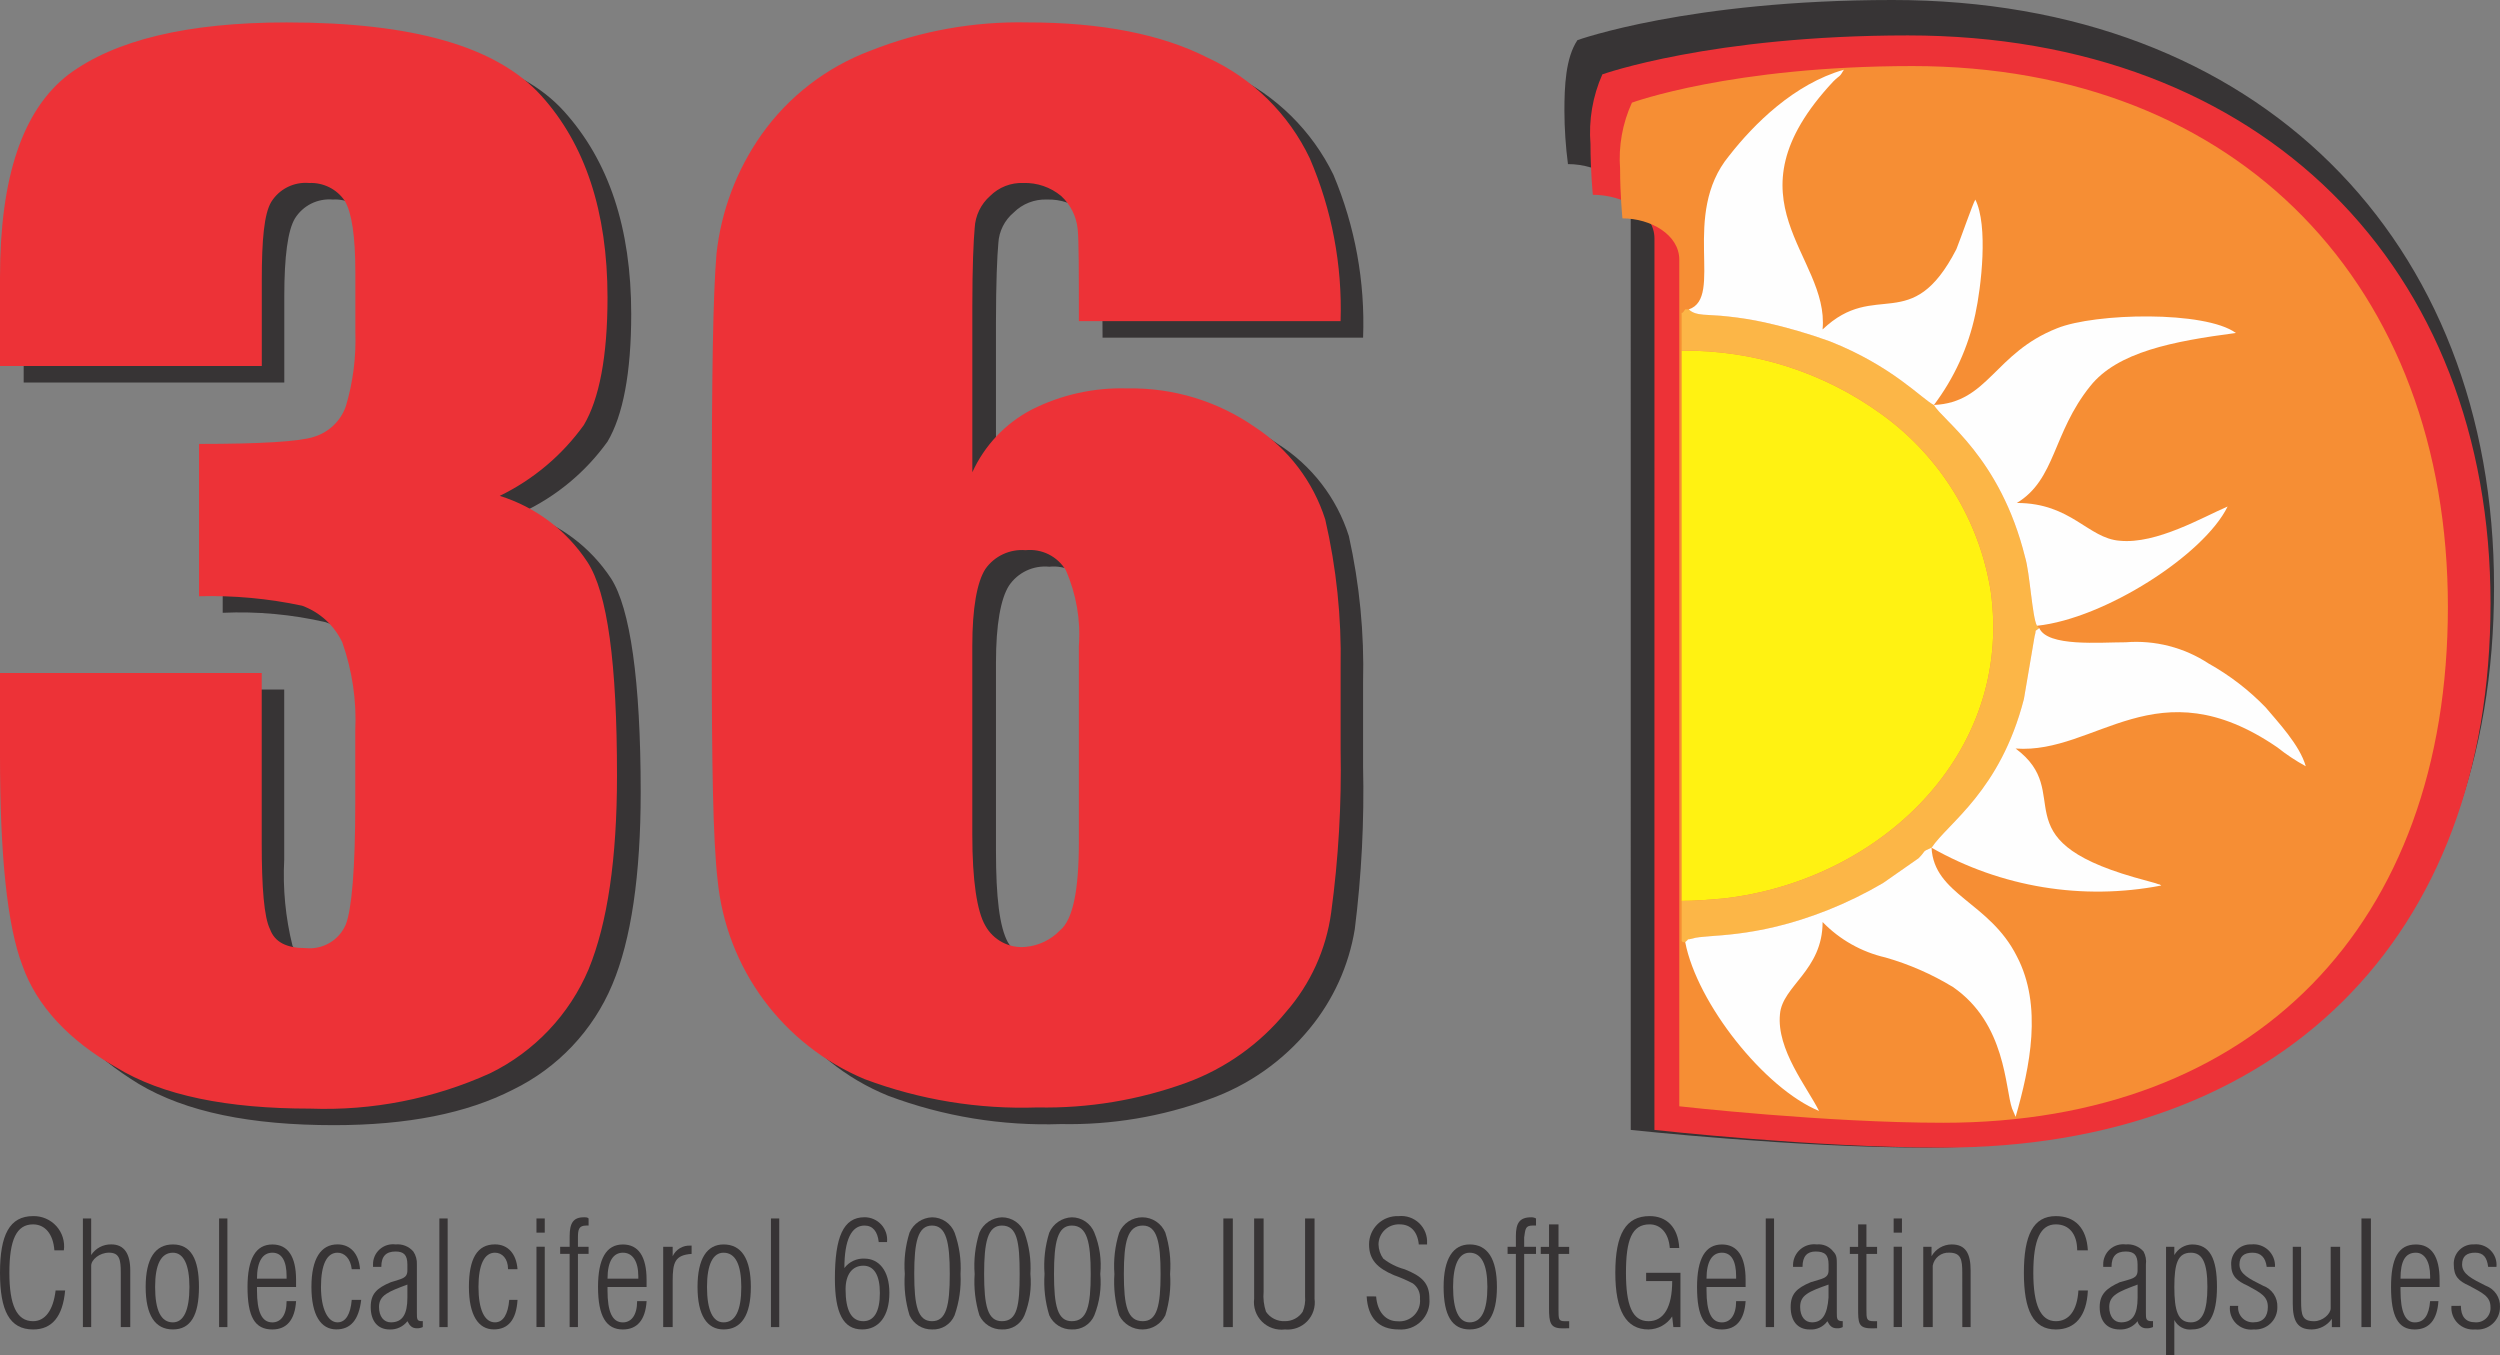
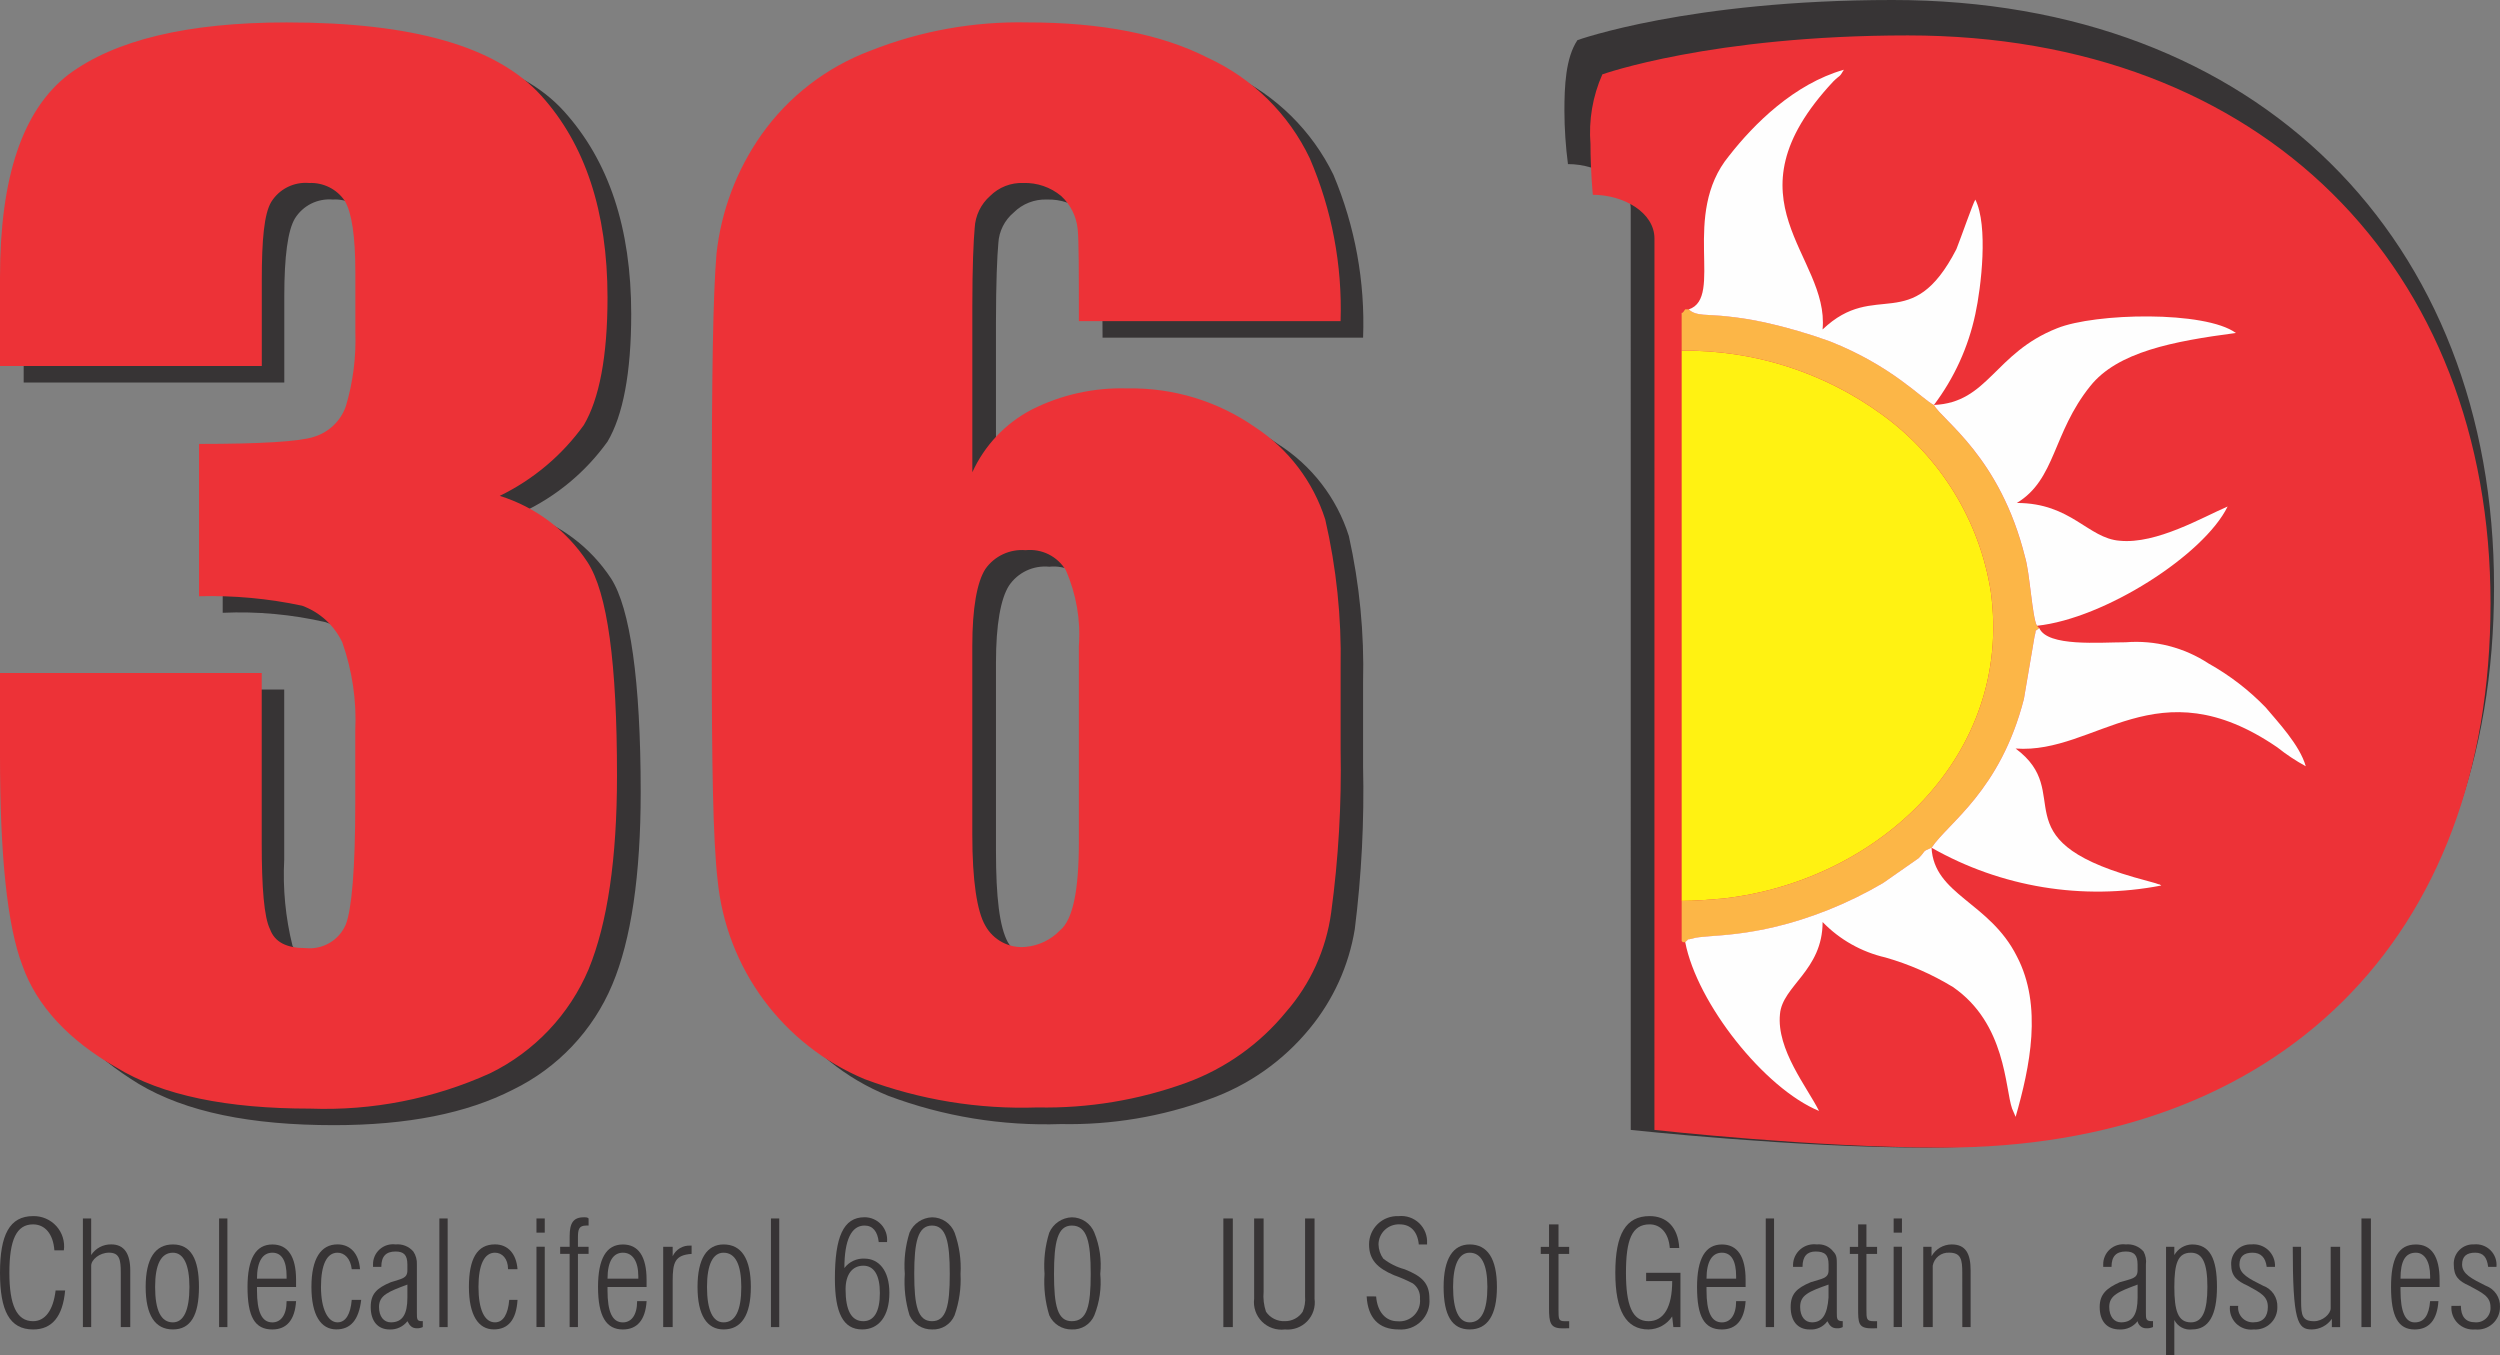
<svg xmlns="http://www.w3.org/2000/svg" width="166" height="90" viewBox="0 0 166 90" fill="none">
  <rect x="0" y="0" width="166" height="90" fill="#808080" stroke="none" />
  <g clip-path="url(#clip0_889_1038)">
    <path d="M34.678 34.023C37.101 34.749 39.19 36.303 40.576 38.413C41.835 40.373 42.542 45.155 42.542 52.603C42.542 58.09 41.913 62.403 40.655 65.381C39.378 68.431 37.029 70.912 34.05 72.359C30.983 73.927 27.051 74.711 22.175 74.711C16.671 74.711 12.346 73.848 9.204 71.967C6.137 70.086 4.015 67.888 3.07 65.147C2.044 62.483 1.572 57.858 1.572 51.272V45.785H18.872V57.074C18.772 58.998 18.957 60.927 19.422 62.797C19.659 63.223 20.017 63.569 20.451 63.792C20.884 64.016 21.375 64.106 21.86 64.051C22.414 64.1 22.969 63.975 23.448 63.694C23.927 63.413 24.307 62.99 24.533 62.484C24.927 61.465 25.162 58.72 25.162 54.409V49.626C25.258 47.629 24.964 45.632 24.297 43.746C24.044 43.18 23.677 42.671 23.218 42.253C22.759 41.834 22.218 41.516 21.629 41.316C19.388 40.797 17.086 40.586 14.787 40.689V30.575C18.879 30.575 21.473 30.418 22.415 30.105C22.893 29.933 23.329 29.663 23.695 29.311C24.061 28.96 24.348 28.536 24.538 28.066C25.02 26.439 25.233 24.744 25.167 23.049V19.208C25.167 16.777 24.931 15.209 24.381 14.425C24.144 14.041 23.806 13.729 23.405 13.521C23.003 13.314 22.552 13.22 22.101 13.25C21.606 13.206 21.108 13.3 20.664 13.521C20.22 13.743 19.846 14.083 19.584 14.504C19.113 15.288 18.877 17.012 18.877 19.677V25.4H1.572V19.442C1.572 12.857 3.069 8.388 6.133 6.036C9.2 3.763 13.996 2.587 20.602 2.587C28.859 2.587 34.521 4.155 37.43 7.369C40.419 10.662 41.913 15.129 41.913 20.854C41.913 24.773 41.362 27.596 40.34 29.321C38.887 31.345 36.938 32.965 34.678 34.023ZM90.509 22.422H73.21C73.21 19.129 73.131 17.091 73.052 16.307C72.995 15.474 72.631 14.692 72.03 14.111C71.325 13.527 70.43 13.22 69.513 13.249C69.107 13.234 68.701 13.303 68.322 13.451C67.943 13.599 67.599 13.824 67.311 14.111C67.01 14.363 66.764 14.674 66.588 15.025C66.412 15.375 66.311 15.758 66.29 16.149C66.211 17.012 66.132 18.815 66.132 21.402V32.379C66.988 30.627 68.359 29.178 70.063 28.224C72.053 27.291 74.234 26.835 76.433 26.89C79.444 26.82 82.397 27.728 84.846 29.477C87.092 30.898 88.763 33.063 89.564 35.592C90.274 38.782 90.591 42.047 90.508 45.313V50.884C90.592 54.499 90.408 58.115 89.957 61.703C89.56 64.122 88.529 66.394 86.969 68.288C85.214 70.437 82.902 72.064 80.283 72.992C77.139 74.148 73.804 74.707 70.454 74.638C66.539 74.773 62.637 74.134 58.972 72.757C56.167 71.619 53.76 69.681 52.053 67.186C50.464 64.939 49.488 62.318 49.222 59.582C48.907 56.917 48.828 51.742 48.828 44.063V34.495C48.828 26.263 48.907 20.697 49.143 17.953C49.44 14.987 50.541 12.157 52.329 9.768C54.117 7.379 56.523 5.52 59.291 4.391C62.659 3.144 66.231 2.533 69.824 2.587C74.699 2.587 78.71 3.371 81.777 4.939C84.727 6.327 87.113 8.679 88.539 11.604C89.979 15.024 90.651 18.716 90.509 22.422ZM73.21 43.981C73.334 42.263 73.037 40.541 72.344 38.963C72.073 38.51 71.677 38.144 71.203 37.908C70.729 37.672 70.198 37.575 69.671 37.63C69.153 37.579 68.631 37.668 68.161 37.889C67.69 38.11 67.288 38.454 66.998 38.885C66.447 39.747 66.133 41.471 66.133 43.98V56.525C66.133 59.582 66.368 61.542 66.919 62.561C67.192 63.018 67.586 63.391 68.058 63.64C68.529 63.889 69.06 64.004 69.592 63.973C70.487 63.912 71.328 63.522 71.951 62.879C72.816 62.095 73.21 60.135 73.21 56.999V43.981Z" fill="#373435" />
    <path d="M33.184 32.925C35.574 33.673 37.631 35.225 39.003 37.315C40.34 39.353 40.969 44.057 40.969 51.505C40.969 56.992 40.34 61.304 39.082 64.362C37.809 67.369 35.492 69.818 32.555 71.26C28.808 72.959 24.716 73.764 20.602 73.612C15.098 73.612 10.773 72.75 7.706 70.868C4.561 69.065 2.438 66.79 1.494 64.127C0.472 61.463 0 56.759 0 50.174V44.686H17.378V55.975C17.378 58.955 17.536 60.914 17.929 61.698C18.243 62.561 19.027 62.953 20.288 62.953C20.843 63.012 21.403 62.891 21.884 62.609C22.365 62.327 22.743 61.898 22.961 61.385C23.354 60.366 23.59 57.704 23.59 53.31V48.527C23.686 46.53 23.392 44.533 22.725 42.647C22.19 41.519 21.232 40.646 20.056 40.218C17.809 39.739 15.512 39.529 13.215 39.591V29.477C17.306 29.477 19.901 29.32 20.843 29.006C21.333 28.858 21.781 28.596 22.151 28.242C22.52 27.887 22.799 27.451 22.966 26.968C23.443 25.366 23.655 23.698 23.595 22.029V18.109C23.595 15.679 23.359 14.111 22.887 13.327C22.627 12.947 22.274 12.639 21.861 12.433C21.448 12.228 20.989 12.13 20.528 12.151C20.034 12.107 19.536 12.201 19.092 12.423C18.647 12.644 18.273 12.985 18.012 13.406C17.54 14.19 17.383 15.915 17.383 18.579V24.302H0V18.422C0 11.757 1.497 7.29 4.561 4.938C7.627 2.665 12.424 1.489 19.03 1.489C27.366 1.489 32.948 3.057 35.936 6.349C38.846 9.564 40.339 14.032 40.339 19.756C40.339 23.675 39.788 26.497 38.767 28.222C37.327 30.228 35.408 31.844 33.184 32.925ZM89.015 21.323H71.637C71.637 18.03 71.637 15.992 71.558 15.208C71.472 14.368 71.082 13.588 70.461 13.013C69.756 12.428 68.861 12.121 67.944 12.15C67.537 12.135 67.132 12.204 66.753 12.352C66.374 12.501 66.03 12.726 65.742 13.013C65.439 13.28 65.193 13.605 65.017 13.969C64.842 14.332 64.741 14.727 64.72 15.13C64.641 15.992 64.563 17.716 64.563 20.303V31.358C65.373 29.575 66.757 28.113 68.494 27.203C70.464 26.206 72.655 25.721 74.863 25.791C77.898 25.733 80.872 26.639 83.356 28.377C85.56 29.825 87.198 31.984 87.996 34.492C88.737 37.705 89.08 40.996 89.017 44.292V49.78C89.085 53.397 88.875 57.013 88.389 60.598C88.057 63.037 87.019 65.326 85.4 67.184C83.661 69.314 81.38 70.938 78.795 71.887C75.623 73.043 72.263 73.602 68.886 73.534C64.972 73.668 61.07 73.029 57.405 71.652C54.742 70.534 52.431 68.721 50.714 66.403C48.998 64.085 47.941 61.348 47.654 58.481C47.34 55.816 47.261 50.641 47.261 43.037V33.396C47.261 25.164 47.34 19.598 47.575 16.855C47.884 14.006 48.912 11.282 50.564 8.937C52.362 6.4 54.882 4.46 57.798 3.366C61.121 2.049 64.676 1.41 68.252 1.489C73.127 1.489 77.137 2.273 80.205 3.841C83.171 5.206 85.564 7.564 86.967 10.506C88.436 13.918 89.135 17.611 89.015 21.323ZM71.637 42.883C71.762 41.165 71.465 39.443 70.772 37.865C70.5 37.412 70.104 37.046 69.631 36.809C69.157 36.573 68.626 36.477 68.099 36.532C67.582 36.489 67.063 36.583 66.594 36.803C66.125 37.023 65.722 37.362 65.426 37.786C64.875 38.649 64.561 40.373 64.561 42.882V55.426C64.561 58.483 64.875 60.522 65.426 61.463C65.685 61.932 66.076 62.316 66.551 62.567C67.026 62.818 67.564 62.925 68.099 62.874C68.966 62.795 69.776 62.407 70.379 61.78C71.244 61.075 71.637 59.115 71.637 55.9V42.883Z" fill="#ED3237" />
    <path d="M108.281 75.026C108.281 75.026 119.133 76.202 127.939 76.202C151.136 76.202 165.605 62.012 165.605 38.964C165.605 15.915 149.959 0 125.66 0C112.134 0 104.742 2.665 104.742 2.665C103.956 3.841 103.877 5.722 103.877 7.369C103.881 8.548 103.96 9.726 104.112 10.896C106.157 10.896 108.28 12.15 108.28 13.876L108.281 75.026Z" fill="#373435" />
    <path d="M109.854 75.026C109.854 75.026 120.391 76.202 128.963 76.202C151.295 76.202 165.371 62.404 165.371 40.061C165.371 17.796 150.273 2.352 126.682 2.352C113.629 2.352 106.395 4.938 106.395 4.938C105.752 6.391 105.482 7.981 105.608 9.564C105.608 11.367 105.765 12.935 105.765 12.935C107.81 12.935 109.856 14.111 109.856 15.836L109.854 75.026Z" fill="#ED3237" />
-     <path d="M111.505 73.458C111.505 73.458 121.177 74.552 129.041 74.552C149.643 74.552 162.54 61.46 162.54 40.292C162.54 19.046 148.7 4.387 126.996 4.387C114.966 4.387 108.36 6.817 108.36 6.817C107.732 8.191 107.461 9.701 107.574 11.207C107.574 12.932 107.73 14.5 107.73 14.5C109.617 14.5 111.505 15.594 111.505 17.244V73.458Z" fill="#F68E34" />
    <path fill-rule="evenodd" clip-rule="evenodd" d="M111.663 59.82C112.607 59.82 113.472 59.741 114.415 59.663C124.793 58.487 133.681 50.099 132.186 39.279C131.816 36.941 130.986 34.698 129.745 32.681C128.503 30.663 126.875 28.909 124.952 27.52C121.096 24.716 116.435 23.23 111.663 23.284V59.82Z" fill="#FFF212" />
    <path fill-rule="evenodd" clip-rule="evenodd" d="M111.663 23.284C116.435 23.23 121.096 24.715 124.952 27.518C126.875 28.907 128.503 30.661 129.745 32.679C130.986 34.697 131.816 36.939 132.186 39.277C133.683 50.096 124.795 58.485 114.415 59.661C113.471 59.739 112.606 59.818 111.663 59.818V62.483L111.742 62.562H111.9C112.372 62.17 111.742 62.483 112.372 62.327C113.315 62.014 116.382 62.405 121.336 60.446C122.611 59.939 123.845 59.336 125.028 58.642L127.387 56.996C127.938 56.447 127.545 56.604 128.252 56.29C129.35 54.644 132.813 52.527 134.386 46.412L135.093 42.257C135.251 41.708 135.014 42.022 135.407 41.708L135.25 41.55C134.935 41.001 134.778 38.023 134.463 37.003C132.812 30.338 128.959 27.909 128.409 26.89C127.622 26.498 125.657 24.303 121.489 22.656C120.076 22.145 118.631 21.726 117.164 21.402C116.359 21.227 115.546 21.096 114.726 21.01C113.389 20.852 112.603 21.01 112.132 20.539H111.897C111.739 20.774 111.739 20.774 111.661 20.774L111.663 23.284Z" fill="#FCB647" />
    <path fill-rule="evenodd" clip-rule="evenodd" d="M128.412 26.89C128.963 27.91 132.816 30.339 134.467 37.004C134.781 38.023 134.939 41.002 135.253 41.551C139.735 41.08 146.341 36.847 147.914 33.633C146.262 34.338 143.196 36.142 140.758 35.906C138.635 35.749 137.534 33.397 133.917 33.397C136.511 31.829 136.276 28.771 138.792 25.638C140.602 23.365 144.297 22.658 148.464 22.11C146.42 20.618 139.107 20.777 136.59 21.797C132.422 23.44 132.029 26.733 128.412 26.89Z" fill="#FEFEFE" />
    <path fill-rule="evenodd" clip-rule="evenodd" d="M128.255 56.289C132.875 58.917 138.287 59.807 143.51 58.798C143.274 58.641 143.51 58.798 143.117 58.641L141.701 58.249C132.736 55.662 137.848 52.678 133.837 49.703C139.184 50.095 143.194 44.132 151.215 49.625C151.806 50.096 152.438 50.516 153.102 50.879C152.709 49.468 151.215 47.9 150.429 46.96C149.318 45.815 148.046 44.838 146.654 44.059C145.028 42.99 143.091 42.493 141.15 42.647C139.42 42.647 135.961 42.961 135.409 41.706C135.016 42.019 135.253 41.706 135.095 42.255L134.388 46.41C132.816 52.526 129.352 54.639 128.255 56.289Z" fill="#FEFEFE" />
    <path fill-rule="evenodd" clip-rule="evenodd" d="M111.898 62.556C112.685 66.635 117.167 72.278 120.784 73.767C119.998 72.199 117.953 69.688 118.19 67.338C118.347 65.457 121.021 64.438 121.021 61.223C122.153 62.392 123.601 63.208 125.189 63.575C126.764 64.025 128.272 64.684 129.671 65.535C133.209 67.965 133.131 72.277 133.602 73.61L133.838 74.159C134.782 70.866 135.647 66.789 133.917 63.496C132.109 59.89 128.412 59.418 128.255 56.284C127.547 56.597 127.941 56.441 127.39 56.989L125.031 58.636C123.848 59.33 122.614 59.933 121.339 60.44C116.385 62.399 113.318 62.007 112.374 62.321C111.741 62.483 112.37 62.168 111.898 62.556Z" fill="#FEFEFE" />
    <path fill-rule="evenodd" clip-rule="evenodd" d="M112.134 20.543C112.606 21.013 113.392 20.856 114.728 21.013C115.547 21.099 116.361 21.23 117.166 21.405C118.633 21.73 120.078 22.149 121.49 22.66C125.658 24.306 127.624 26.502 128.41 26.894C129.759 25.106 130.698 23.046 131.162 20.857C131.555 19.054 132.027 14.977 131.162 13.253C131.005 13.488 130.218 15.762 129.904 16.546C126.916 22.347 124.557 18.505 121.019 21.877C121.49 16.938 114.333 13.331 121.726 5.414C122.198 4.943 122.119 5.179 122.433 4.63C119.131 5.571 116.457 8.236 114.806 10.353C111.583 14.268 114.493 19.757 112.134 20.543Z" fill="#FEFEFE" />
    <path d="M4.325 85.689H3.692C3.534 87.022 2.985 87.727 2.195 87.727C1.098 87.727 0.623 86.633 0.623 84.513C0.623 82.317 1.095 81.299 2.195 81.299C2.982 81.299 3.532 81.925 3.611 83.024H4.24C4.279 82.737 4.255 82.444 4.17 82.167C4.085 81.89 3.94 81.635 3.747 81.418C3.553 81.202 3.315 81.031 3.048 80.915C2.781 80.8 2.493 80.743 2.202 80.749C0.629 80.749 0 82.004 0 84.513C0 87.022 0.629 88.276 2.202 88.276C3.461 88.276 4.169 87.413 4.325 85.689Z" fill="#373435" />
    <path d="M5.504 88.119H6.055V84.04C6.055 83.648 6.606 83.177 7.234 83.177C7.942 83.177 8.02 83.648 8.02 84.51V88.117H8.649V84.353C8.649 83.259 8.256 82.628 7.391 82.628C7.126 82.622 6.864 82.683 6.63 82.807C6.396 82.93 6.197 83.112 6.054 83.334V80.906H5.504V88.119Z" fill="#373435" />
    <path d="M9.672 85.453C9.672 87.334 10.3 88.275 11.481 88.275C12.661 88.275 13.211 87.334 13.211 85.453C13.211 83.572 12.66 82.631 11.481 82.631C10.302 82.631 9.672 83.572 9.672 85.453ZM10.3 85.453C10.3 83.961 10.694 83.18 11.48 83.18C12.187 83.18 12.578 83.964 12.578 85.453C12.578 87.021 12.184 87.805 11.48 87.805C10.694 87.804 10.3 87.02 10.3 85.453Z" fill="#373435" />
    <path d="M14.548 88.119H15.099V80.906H14.548V88.119Z" fill="#373435" />
    <path d="M17.064 84.904C17.064 83.728 17.457 83.179 18.086 83.179C18.715 83.179 19.03 83.728 19.03 84.747V84.904H17.064ZM19.659 86.396H19.03C19.03 87.337 18.637 87.807 18.086 87.807C17.378 87.807 17.064 87.102 17.064 85.69V85.455H19.659V84.984C19.659 83.417 19.108 82.633 18.086 82.633C16.985 82.633 16.435 83.574 16.435 85.455C16.435 87.415 16.907 88.277 18.086 88.277C19.03 88.275 19.581 87.649 19.66 86.394L19.659 86.396Z" fill="#373435" />
    <path d="M23.983 86.312H23.355C23.276 87.253 22.962 87.804 22.411 87.804C21.782 87.804 21.313 86.942 21.313 85.452C21.313 83.963 21.706 83.179 22.411 83.179C22.883 83.179 23.276 83.571 23.355 84.273H23.906C23.827 83.255 23.277 82.627 22.409 82.627C21.311 82.627 20.679 83.568 20.679 85.449C20.679 87.33 21.307 88.272 22.33 88.272C23.275 88.275 23.826 87.649 23.983 86.312Z" fill="#373435" />
    <path d="M27.051 85.295V86.158C27.051 87.252 26.737 87.804 25.953 87.804C25.481 87.804 25.167 87.412 25.167 86.785C25.164 86.001 25.793 85.766 27.051 85.295ZM28.074 88.117V87.725H27.995C27.681 87.725 27.681 87.569 27.681 87.176V83.962C27.698 83.657 27.615 83.354 27.445 83.1C27.301 82.933 27.118 82.803 26.913 82.721C26.708 82.639 26.486 82.608 26.266 82.629C26.077 82.605 25.885 82.621 25.703 82.677C25.521 82.734 25.354 82.828 25.212 82.954C25.07 83.081 24.957 83.236 24.88 83.41C24.804 83.584 24.766 83.772 24.769 83.962V84.119H25.32C25.32 83.414 25.634 83.1 26.264 83.1C26.814 83.1 27.05 83.334 27.05 83.962V84.354C27.05 84.903 26.657 84.903 25.952 85.138C25.008 85.53 24.615 85.922 24.615 86.784C24.615 87.725 25.087 88.277 25.873 88.277C26.1 88.286 26.325 88.241 26.53 88.145C26.735 88.05 26.915 87.906 27.053 87.727C27.211 88.041 27.367 88.198 27.682 88.198C27.817 88.202 27.951 88.175 28.073 88.117H28.074Z" fill="#373435" />
    <path d="M29.174 88.119H29.725V80.906H29.174V88.119Z" fill="#373435" />
    <path d="M34.364 86.312H33.813C33.734 87.253 33.42 87.804 32.869 87.804C32.161 87.804 31.771 86.942 31.771 85.452C31.771 83.963 32.164 83.179 32.869 83.179C33.341 83.179 33.734 83.571 33.734 84.273H34.363C34.284 83.255 33.734 82.627 32.866 82.627C31.687 82.627 31.136 83.568 31.136 85.449C31.136 87.33 31.764 88.272 32.787 88.272C33.734 88.275 34.285 87.649 34.364 86.312Z" fill="#373435" />
    <path d="M35.621 81.847H36.172V80.906H35.621V81.847ZM35.621 88.115H36.172V82.783H35.621V88.115Z" fill="#373435" />
    <path d="M37.824 88.119H38.375V83.258H39.082V82.788H38.375V82.161C38.375 81.612 38.454 81.377 38.926 81.377H39.083V80.907C39.004 80.828 38.925 80.828 38.769 80.828C38.061 80.828 37.825 81.22 37.825 82.083V82.788H37.195V83.258H37.824V88.119Z" fill="#373435" />
    <path d="M40.34 84.904C40.34 83.728 40.733 83.179 41.362 83.179C41.992 83.179 42.384 83.728 42.384 84.747V84.904H40.34ZM42.934 86.396H42.305C42.305 87.337 41.912 87.807 41.361 87.807C40.654 87.807 40.339 87.102 40.339 85.69V85.455H42.933V84.984C42.933 83.417 42.382 82.633 41.36 82.633C40.26 82.633 39.709 83.574 39.709 85.455C39.709 87.415 40.26 88.277 41.36 88.277C42.305 88.275 42.856 87.649 42.935 86.394L42.934 86.396Z" fill="#373435" />
    <path d="M44.036 88.119H44.665V85.062C44.665 83.807 44.822 83.337 45.923 83.258V82.709H45.844C45.599 82.695 45.356 82.754 45.145 82.88C44.935 83.006 44.767 83.192 44.665 83.414V82.788H44.036V88.119Z" fill="#373435" />
    <path d="M46.316 85.453C46.316 87.334 46.945 88.275 48.047 88.275C49.226 88.275 49.856 87.334 49.856 85.453C49.856 83.572 49.227 82.631 48.047 82.631C46.945 82.631 46.316 83.572 46.316 85.453ZM46.945 85.453C46.945 83.961 47.338 83.18 48.043 83.18C48.829 83.18 49.222 83.964 49.222 85.453C49.222 87.021 48.829 87.805 48.043 87.805C47.338 87.804 46.945 87.021 46.945 85.453Z" fill="#373435" />
    <path d="M51.191 88.119H51.742V80.906H51.191V88.119Z" fill="#373435" />
    <path d="M57.325 87.727C56.539 87.727 56.146 87.022 56.146 85.61C56.146 84.592 56.618 84.042 57.325 84.042C58.033 84.042 58.423 84.669 58.423 85.846C58.427 87.096 58.033 87.727 57.325 87.727ZM56.067 84.2C56.067 82.319 56.539 81.377 57.404 81.377C57.955 81.377 58.269 81.769 58.348 82.472H58.899C58.921 82.263 58.898 82.052 58.833 81.853C58.767 81.654 58.66 81.471 58.519 81.315C58.378 81.16 58.206 81.036 58.013 80.952C57.821 80.867 57.613 80.824 57.402 80.825C55.986 80.825 55.437 82.158 55.437 84.904C55.437 87.177 55.987 88.275 57.246 88.275C58.343 88.275 59.055 87.413 59.055 85.845C59.055 84.353 58.347 83.572 57.403 83.572C57.146 83.559 56.889 83.609 56.656 83.719C56.423 83.828 56.221 83.993 56.067 84.2Z" fill="#373435" />
    <path d="M60.078 84.591C60.014 85.517 60.12 86.447 60.392 87.335C60.523 87.62 60.734 87.861 61 88.028C61.266 88.195 61.574 88.281 61.889 88.276C62.205 88.291 62.518 88.209 62.786 88.041C63.053 87.873 63.263 87.626 63.385 87.335C63.693 86.454 63.826 85.523 63.779 84.591C63.834 83.66 63.7 82.727 63.385 81.848C63.267 81.548 63.061 81.291 62.794 81.109C62.527 80.927 62.212 80.83 61.889 80.829C61.568 80.84 61.257 80.942 60.992 81.123C60.727 81.303 60.519 81.554 60.392 81.848C60.114 82.734 60.007 83.665 60.078 84.591ZM60.706 84.591C60.706 82.475 60.942 81.377 61.886 81.377C62.83 81.377 63.065 82.472 63.065 84.591C63.065 86.711 62.83 87.727 61.886 87.727C60.942 87.727 60.706 86.707 60.706 84.591Z" fill="#373435" />
-     <path d="M64.717 84.591C64.653 85.517 64.76 86.447 65.031 87.335C65.162 87.62 65.374 87.861 65.639 88.028C65.905 88.195 66.214 88.281 66.528 88.276C66.844 88.291 67.158 88.209 67.425 88.041C67.693 87.873 67.903 87.626 68.025 87.335C68.372 86.464 68.506 85.524 68.418 84.591C68.474 83.66 68.34 82.727 68.025 81.848C67.907 81.548 67.701 81.291 67.434 81.109C67.167 80.927 66.851 80.83 66.528 80.829C66.208 80.84 65.897 80.942 65.632 81.123C65.367 81.303 65.159 81.554 65.031 81.848C64.754 82.734 64.647 83.665 64.717 84.591ZM65.346 84.591C65.346 82.475 65.581 81.377 66.525 81.377C67.547 81.377 67.705 82.472 67.705 84.591C67.705 86.711 67.547 87.727 66.525 87.727C65.582 87.727 65.346 86.707 65.346 84.591Z" fill="#373435" />
    <path d="M69.357 84.591C69.293 85.517 69.4 86.447 69.671 87.335C69.802 87.62 70.013 87.861 70.279 88.028C70.545 88.195 70.854 88.281 71.168 88.276C71.484 88.291 71.797 88.209 72.065 88.041C72.333 87.873 72.542 87.626 72.665 87.335C73.011 86.464 73.146 85.524 73.058 84.591C73.154 83.659 73.019 82.716 72.665 81.848C72.546 81.548 72.34 81.291 72.073 81.109C71.806 80.927 71.491 80.83 71.168 80.829C70.847 80.84 70.537 80.942 70.272 81.123C70.007 81.303 69.799 81.554 69.671 81.848C69.393 82.734 69.287 83.665 69.357 84.591ZM69.986 84.591C69.986 82.475 70.221 81.377 71.165 81.377C72.188 81.377 72.423 82.472 72.423 84.591C72.423 86.711 72.188 87.727 71.165 87.727C70.222 87.727 69.986 86.707 69.986 84.591Z" fill="#373435" />
-     <path d="M73.996 84.591C73.932 85.517 74.039 86.447 74.31 87.335C74.457 87.623 74.683 87.864 74.961 88.03C75.239 88.197 75.558 88.282 75.883 88.276C76.195 88.272 76.5 88.181 76.764 88.015C77.028 87.849 77.241 87.614 77.379 87.335C77.651 86.447 77.758 85.517 77.694 84.591C77.764 83.665 77.657 82.734 77.379 81.847C77.253 81.546 77.04 81.288 76.767 81.107C76.495 80.926 76.174 80.829 75.846 80.829C75.519 80.829 75.198 80.926 74.925 81.107C74.653 81.288 74.439 81.546 74.313 81.847C74.034 82.734 73.927 83.665 73.996 84.591ZM74.624 84.591C74.624 82.474 74.86 81.377 75.883 81.377C76.827 81.377 77.062 82.471 77.062 84.591C77.062 86.711 76.827 87.727 75.883 87.727C74.861 87.727 74.624 86.707 74.624 84.591Z" fill="#373435" />
    <path d="M81.231 88.119H81.859V80.906H81.231V88.119Z" fill="#373435" />
    <path d="M87.286 80.906H86.657V86.079C86.688 86.427 86.634 86.776 86.499 87.098C86.372 87.293 86.197 87.453 85.99 87.562C85.784 87.672 85.554 87.728 85.32 87.725C85.074 87.737 84.829 87.686 84.608 87.576C84.388 87.467 84.199 87.302 84.062 87.098C83.917 86.669 83.863 86.215 83.904 85.765V80.906H83.275V86.237C83.24 86.513 83.269 86.794 83.359 87.057C83.449 87.321 83.599 87.56 83.796 87.757C83.993 87.953 84.234 88.103 84.498 88.192C84.762 88.282 85.043 88.311 85.32 88.276C85.592 88.302 85.866 88.267 86.122 88.173C86.378 88.079 86.609 87.928 86.799 87.732C86.988 87.535 87.13 87.299 87.214 87.04C87.299 86.781 87.323 86.507 87.286 86.237V80.906Z" fill="#373435" />
    <path d="M90.746 86.08C90.825 87.492 91.532 88.276 92.87 88.276C93.144 88.298 93.419 88.261 93.678 88.166C93.936 88.072 94.171 87.922 94.365 87.728C94.56 87.535 94.71 87.301 94.804 87.043C94.899 86.786 94.936 86.511 94.914 86.237C94.914 85.218 94.442 84.745 93.263 84.278C92.748 84.14 92.267 83.9 91.848 83.572C91.65 83.297 91.541 82.969 91.533 82.631C91.534 82.45 91.572 82.27 91.644 82.104C91.717 81.938 91.822 81.787 91.955 81.663C92.087 81.538 92.243 81.442 92.414 81.379C92.585 81.316 92.767 81.289 92.948 81.298C93.656 81.298 94.128 81.769 94.207 82.631H94.757V82.553C94.772 82.305 94.733 82.058 94.642 81.827C94.551 81.596 94.411 81.388 94.232 81.216C94.052 81.045 93.838 80.915 93.603 80.834C93.368 80.754 93.118 80.725 92.871 80.75C92.616 80.739 92.362 80.779 92.123 80.869C91.885 80.958 91.667 81.095 91.483 81.271C91.3 81.447 91.154 81.658 91.054 81.892C90.955 82.126 90.904 82.377 90.905 82.631C90.905 83.65 91.456 84.199 92.556 84.67C92.988 84.823 93.408 85.007 93.814 85.219C93.974 85.334 94.101 85.489 94.184 85.667C94.266 85.846 94.302 86.042 94.286 86.238C94.307 86.439 94.282 86.643 94.215 86.833C94.147 87.023 94.037 87.196 93.894 87.339C93.75 87.482 93.577 87.591 93.386 87.659C93.195 87.727 92.991 87.751 92.79 87.731C92.003 87.731 91.453 87.104 91.375 86.084L90.746 86.08Z" fill="#373435" />
    <path d="M95.856 85.453C95.856 87.334 96.407 88.275 97.587 88.275C98.766 88.275 99.396 87.334 99.396 85.453C99.396 83.572 98.766 82.631 97.587 82.631C96.485 82.631 95.856 83.572 95.856 85.453ZM96.485 85.453C96.485 83.961 96.878 83.18 97.583 83.18C98.369 83.18 98.762 83.964 98.762 85.453C98.762 87.021 98.369 87.805 97.583 87.805C96.879 87.804 96.485 87.021 96.485 85.453Z" fill="#373435" />
-     <path d="M100.654 88.119H101.205V83.259H101.991V82.788H101.205V82.161C101.284 81.612 101.284 81.377 101.756 81.377H101.991V80.907C101.896 80.852 101.787 80.825 101.677 80.828C100.891 80.828 100.654 81.22 100.654 82.083V82.788H100.104V83.259H100.654V88.119Z" fill="#373435" />
    <path d="M104.193 88.198V87.727H103.878C103.485 87.727 103.485 87.571 103.485 86.943V83.263H104.193V82.792H103.485V81.299H102.856V82.791H102.306V83.262H102.856V86.868C102.856 87.809 102.935 88.201 103.722 88.201L104.193 88.198Z" fill="#373435" />
    <path d="M109.303 84.512V85.061H111.034C111.034 86.786 110.483 87.727 109.461 87.727C108.363 87.727 107.964 86.632 107.964 84.512C107.964 82.317 108.357 81.298 109.537 81.298C110.244 81.298 110.795 81.847 110.874 82.866H111.503C111.424 81.454 110.637 80.749 109.537 80.749C107.964 80.749 107.257 81.925 107.257 84.512C107.257 87.021 107.964 88.276 109.459 88.276C109.772 88.271 110.079 88.19 110.353 88.04C110.627 87.889 110.86 87.674 111.032 87.413L111.11 88.118H111.582V84.512H109.303Z" fill="#373435" />
    <path d="M113.313 84.904C113.313 83.728 113.706 83.179 114.335 83.179C114.964 83.179 115.279 83.728 115.279 84.747V84.904H113.313ZM115.908 86.396H115.279C115.279 87.337 114.886 87.807 114.335 87.807C113.628 87.807 113.313 87.102 113.313 85.69V85.455H115.908V84.984C115.908 83.417 115.357 82.633 114.335 82.633C113.234 82.633 112.684 83.574 112.684 85.455C112.684 87.415 113.156 88.277 114.335 88.277C115.279 88.275 115.83 87.649 115.909 86.394L115.908 86.396Z" fill="#373435" />
    <path d="M117.246 88.119H117.797V80.906H117.246V88.119Z" fill="#373435" />
    <path d="M121.414 85.295V86.158C121.335 87.252 121.021 87.804 120.316 87.804C119.844 87.804 119.53 87.412 119.53 86.786C119.526 86.002 120.077 85.766 121.414 85.295ZM122.358 88.118V87.726C121.965 87.726 121.965 87.569 121.965 87.177V83.962C121.965 83.57 121.965 83.336 121.728 83.1C121.601 82.934 121.433 82.804 121.241 82.722C121.049 82.64 120.839 82.608 120.631 82.629C120.438 82.605 120.242 82.621 120.056 82.676C119.87 82.731 119.697 82.824 119.549 82.95C119.401 83.075 119.281 83.23 119.196 83.404C119.112 83.579 119.065 83.769 119.058 83.962V84.12H119.687C119.687 83.414 120.001 83.1 120.552 83.1C121.18 83.1 121.417 83.335 121.417 83.962V84.354C121.417 84.903 120.945 84.903 120.237 85.138C119.294 85.53 118.9 85.922 118.9 86.785C118.9 87.726 119.372 88.277 120.159 88.277C120.386 88.294 120.614 88.253 120.821 88.157C121.027 88.061 121.206 87.913 121.338 87.728C121.496 88.041 121.652 88.198 121.967 88.198C122.102 88.209 122.237 88.181 122.357 88.118H122.358Z" fill="#373435" />
    <path d="M124.638 88.198V87.727H124.403C123.931 87.727 123.931 87.571 123.931 86.943V83.263H124.638V82.792H123.931V81.299H123.38V82.791H122.829V83.262H123.38V86.868C123.38 87.809 123.38 88.201 124.245 88.201L124.638 88.198Z" fill="#373435" />
    <path d="M125.738 81.847H126.289V80.906H125.738V81.847ZM125.738 88.115H126.289V82.783H125.738V88.115Z" fill="#373435" />
    <path d="M130.298 88.118H130.849V84.355C130.849 83.261 130.535 82.63 129.591 82.63C129.319 82.631 129.051 82.705 128.817 82.842C128.582 82.98 128.388 83.177 128.254 83.414V82.787H127.704V88.118H128.333V84.04C128.379 83.787 128.515 83.56 128.718 83.401C128.92 83.242 129.173 83.162 129.43 83.177C130.217 83.177 130.295 83.648 130.295 84.51L130.298 88.118Z" fill="#373435" />
-     <path d="M138.635 85.688H138.006C137.927 87.021 137.377 87.727 136.509 87.727C135.487 87.727 135.012 86.632 135.012 84.512C135.012 82.317 135.484 81.298 136.509 81.298C137.374 81.298 137.925 81.925 137.925 83.023H138.633C138.554 81.531 137.767 80.75 136.509 80.75C135.012 80.75 134.386 82.004 134.386 84.513C134.386 87.022 135.014 88.277 136.509 88.277C137.77 88.275 138.557 87.414 138.635 85.688Z" fill="#373435" />
    <path d="M141.937 85.295V86.158C141.937 87.252 141.623 87.804 140.84 87.804C140.368 87.804 140.054 87.412 140.054 86.785C140.05 86.001 140.679 85.766 141.937 85.295ZM142.96 88.117V87.725H142.881C142.488 87.725 142.488 87.569 142.488 87.176V83.962C142.528 83.665 142.473 83.363 142.331 83.1C142.186 82.933 142.004 82.803 141.798 82.721C141.593 82.639 141.371 82.608 141.151 82.629C140.962 82.605 140.77 82.621 140.589 82.677C140.407 82.734 140.239 82.828 140.097 82.954C139.955 83.081 139.842 83.236 139.766 83.41C139.689 83.584 139.651 83.772 139.654 83.962V84.119H140.205C140.205 83.414 140.52 83.1 141.149 83.1C141.7 83.1 141.935 83.334 141.935 83.962V84.354C141.935 84.903 141.542 84.903 140.756 85.138C139.891 85.53 139.419 85.922 139.419 86.784C139.419 87.725 139.891 88.277 140.756 88.277C140.982 88.286 141.208 88.241 141.413 88.145C141.618 88.05 141.797 87.906 141.935 87.727C141.959 87.857 142.027 87.975 142.127 88.06C142.227 88.146 142.354 88.195 142.486 88.198C142.648 88.21 142.81 88.182 142.959 88.117H142.96Z" fill="#373435" />
    <path d="M143.825 90H144.376V87.649C144.484 87.862 144.655 88.036 144.866 88.148C145.077 88.26 145.318 88.305 145.555 88.275C146.656 88.275 147.207 87.335 147.207 85.453C147.207 83.572 146.735 82.631 145.555 82.631C145.314 82.636 145.079 82.704 144.872 82.827C144.665 82.951 144.494 83.126 144.376 83.336V82.787H143.825V90ZM144.376 85.453C144.376 83.885 144.611 83.18 145.474 83.18C146.26 83.18 146.571 83.885 146.571 85.453C146.571 87.021 146.257 87.805 145.474 87.805C144.611 87.804 144.376 87.021 144.376 85.453Z" fill="#373435" />
    <path d="M148.071 86.71C148.045 86.922 148.068 87.137 148.138 87.339C148.208 87.541 148.323 87.724 148.474 87.876C148.626 88.027 148.81 88.141 149.012 88.211C149.215 88.281 149.431 88.303 149.644 88.277C149.847 88.292 150.052 88.264 150.245 88.195C150.437 88.127 150.613 88.019 150.761 87.878C150.909 87.738 151.026 87.568 151.104 87.38C151.183 87.191 151.221 86.989 151.216 86.785C151.23 86.481 151.145 86.179 150.976 85.925C150.806 85.672 150.56 85.478 150.272 85.374C149.328 84.903 148.7 84.59 148.7 83.963C148.7 83.414 149.014 83.179 149.565 83.179C150.115 83.179 150.43 83.492 150.509 84.12H151.059C151.071 83.915 151.037 83.709 150.961 83.518C150.885 83.326 150.768 83.154 150.619 83.012C150.469 82.87 150.291 82.762 150.095 82.696C149.9 82.63 149.692 82.606 149.487 82.628C149.309 82.62 149.132 82.649 148.966 82.713C148.8 82.777 148.649 82.875 148.523 83C148.398 83.126 148.299 83.276 148.235 83.442C148.171 83.607 148.142 83.784 148.15 83.961C148.15 84.745 148.543 85.055 149.247 85.372C150.112 85.842 150.585 86.077 150.585 86.783C150.585 87.41 150.27 87.802 149.641 87.802C149.497 87.81 149.354 87.787 149.221 87.734C149.088 87.681 148.969 87.599 148.871 87.495C148.773 87.39 148.7 87.265 148.656 87.129C148.612 86.993 148.599 86.849 148.618 86.708L148.071 86.71Z" fill="#373435" />
-     <path d="M152.79 82.788H152.239V86.551C152.239 87.727 152.554 88.276 153.498 88.276C153.761 88.274 154.02 88.209 154.252 88.086C154.485 87.963 154.685 87.787 154.835 87.571V88.12H155.385V82.788H154.757V86.867C154.757 87.259 154.206 87.729 153.659 87.729C152.873 87.729 152.794 87.337 152.794 86.396L152.79 82.788Z" fill="#373435" />
+     <path d="M152.79 82.788H152.239C152.239 87.727 152.554 88.276 153.498 88.276C153.761 88.274 154.02 88.209 154.252 88.086C154.485 87.963 154.685 87.787 154.835 87.571V88.12H155.385V82.788H154.757V86.867C154.757 87.259 154.206 87.729 153.659 87.729C152.873 87.729 152.794 87.337 152.794 86.396L152.79 82.788Z" fill="#373435" />
    <path d="M156.8 88.119H157.428V80.906H156.8V88.119Z" fill="#373435" />
    <path d="M159.394 84.904C159.394 83.728 159.709 83.179 160.417 83.179C160.968 83.179 161.361 83.728 161.361 84.747V84.904H159.394ZM161.911 86.396H161.36C161.281 87.337 160.967 87.807 160.338 87.807C159.71 87.807 159.394 87.102 159.394 85.69V85.455H161.989V84.984C161.989 83.417 161.438 82.633 160.416 82.633C159.237 82.633 158.765 83.574 158.765 85.455C158.765 87.415 159.237 88.277 160.337 88.277C161.282 88.275 161.832 87.649 161.911 86.394V86.396Z" fill="#373435" />
    <path d="M162.776 86.709C162.756 86.92 162.784 87.132 162.856 87.331C162.928 87.53 163.043 87.711 163.193 87.86C163.343 88.01 163.525 88.125 163.724 88.197C163.924 88.269 164.137 88.296 164.348 88.277C164.557 88.298 164.769 88.276 164.969 88.211C165.168 88.145 165.352 88.039 165.508 87.898C165.664 87.757 165.788 87.585 165.873 87.394C165.957 87.202 166.001 86.994 165.999 86.784C166.013 86.48 165.929 86.179 165.759 85.925C165.589 85.671 165.343 85.478 165.055 85.373C164.112 84.902 163.483 84.589 163.483 83.962C163.483 83.413 163.797 83.178 164.348 83.178C164.899 83.178 165.135 83.492 165.213 84.119H165.764C165.785 83.918 165.76 83.715 165.692 83.525C165.624 83.335 165.515 83.162 165.371 83.019C165.228 82.876 165.054 82.767 164.864 82.699C164.673 82.631 164.469 82.607 164.267 82.627C164.09 82.619 163.912 82.648 163.746 82.712C163.58 82.776 163.43 82.874 163.304 83C163.178 83.125 163.08 83.275 163.015 83.441C162.951 83.606 162.922 83.783 162.93 83.96C162.93 84.744 163.244 85.055 163.952 85.371C164.817 85.841 165.368 86.076 165.368 86.782C165.379 86.919 165.36 87.056 165.312 87.185C165.265 87.313 165.19 87.43 165.093 87.527C164.995 87.624 164.878 87.698 164.75 87.746C164.621 87.793 164.483 87.812 164.346 87.801C163.716 87.801 163.402 87.409 163.402 86.707L162.776 86.709Z" fill="#373435" />
  </g>
  <defs>
    <clipPath id="clip0_889_1038">
      <rect width="166" height="90" fill="white" />
    </clipPath>
  </defs>
</svg>